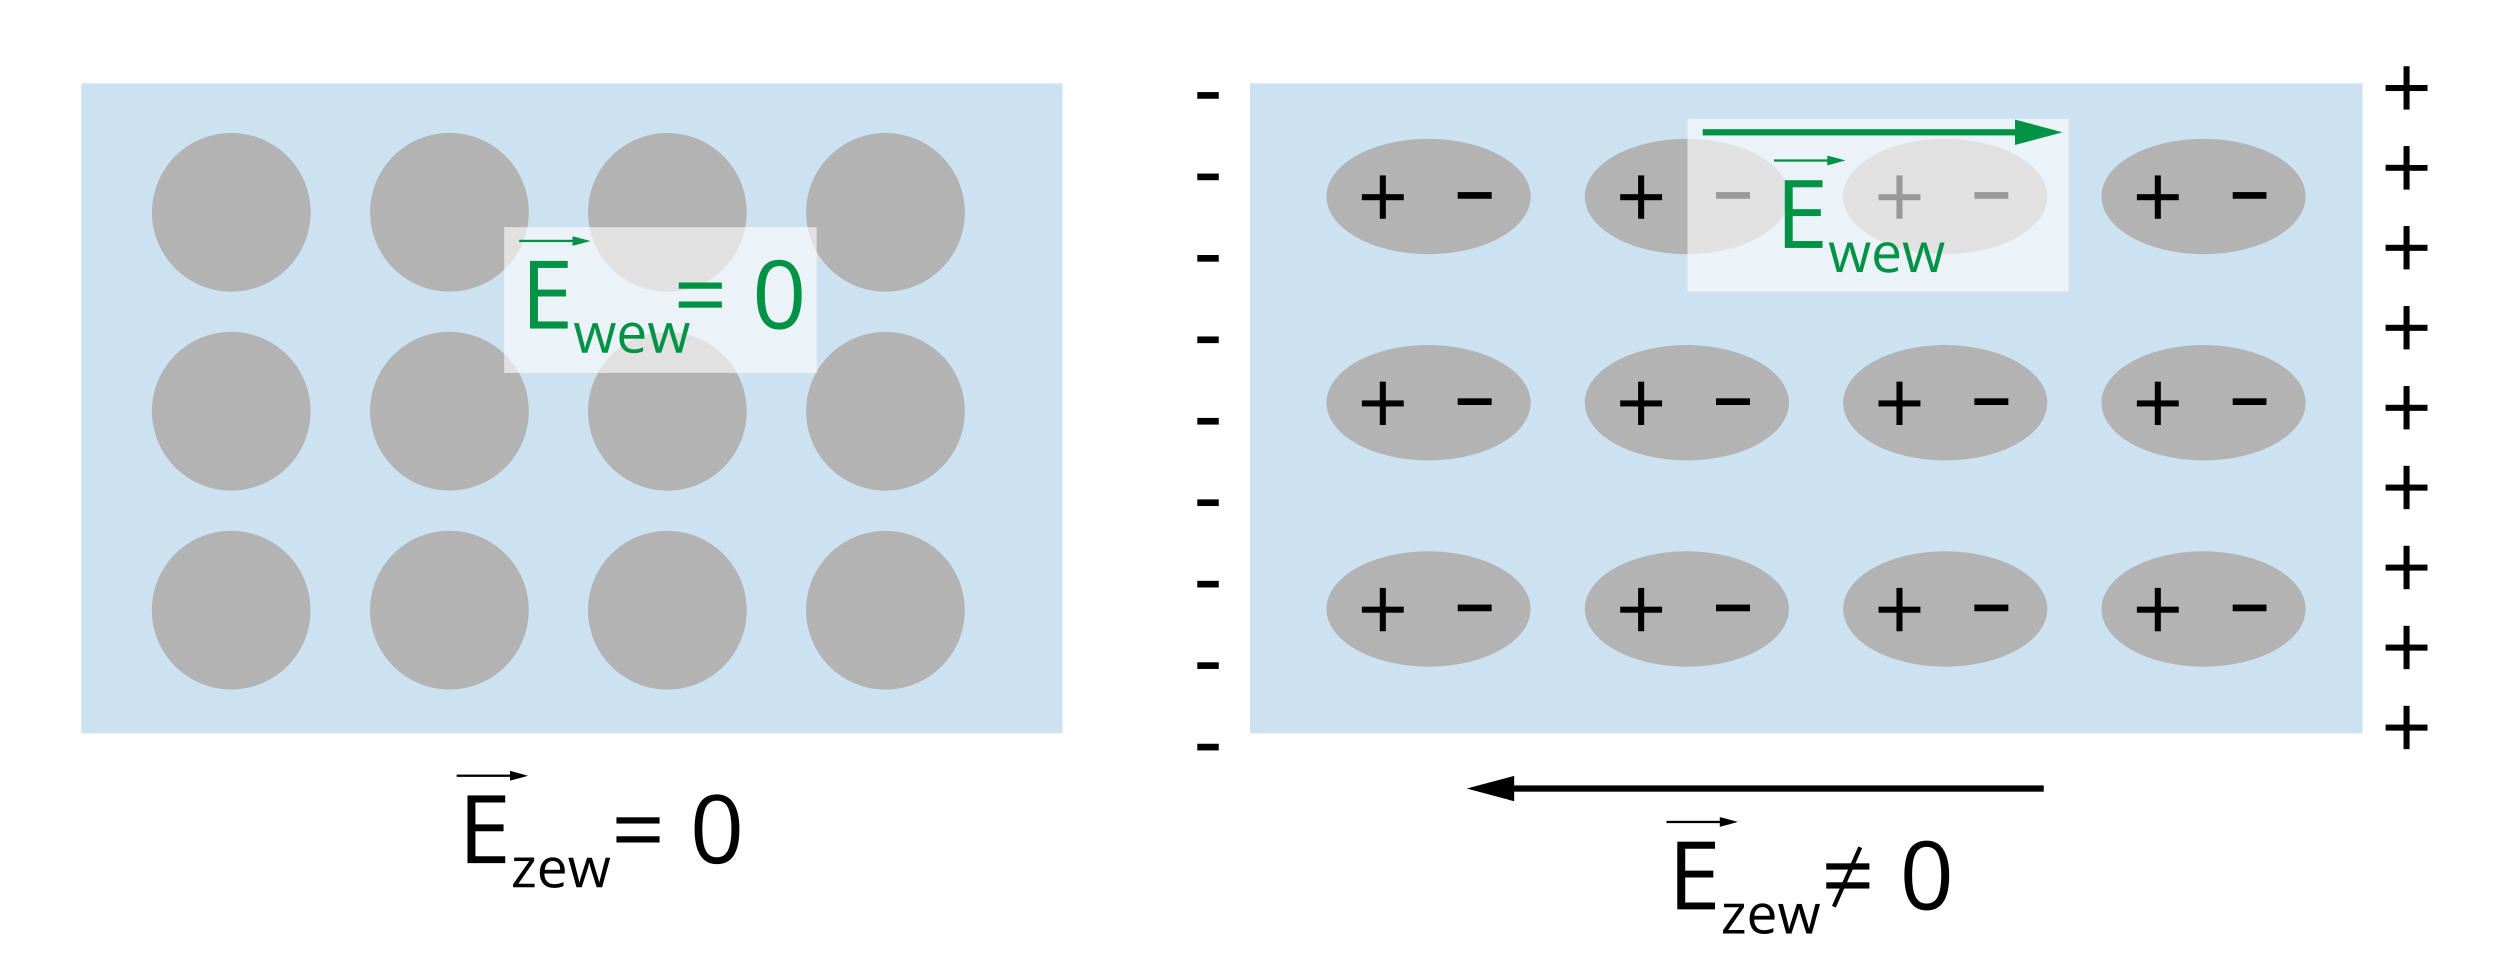
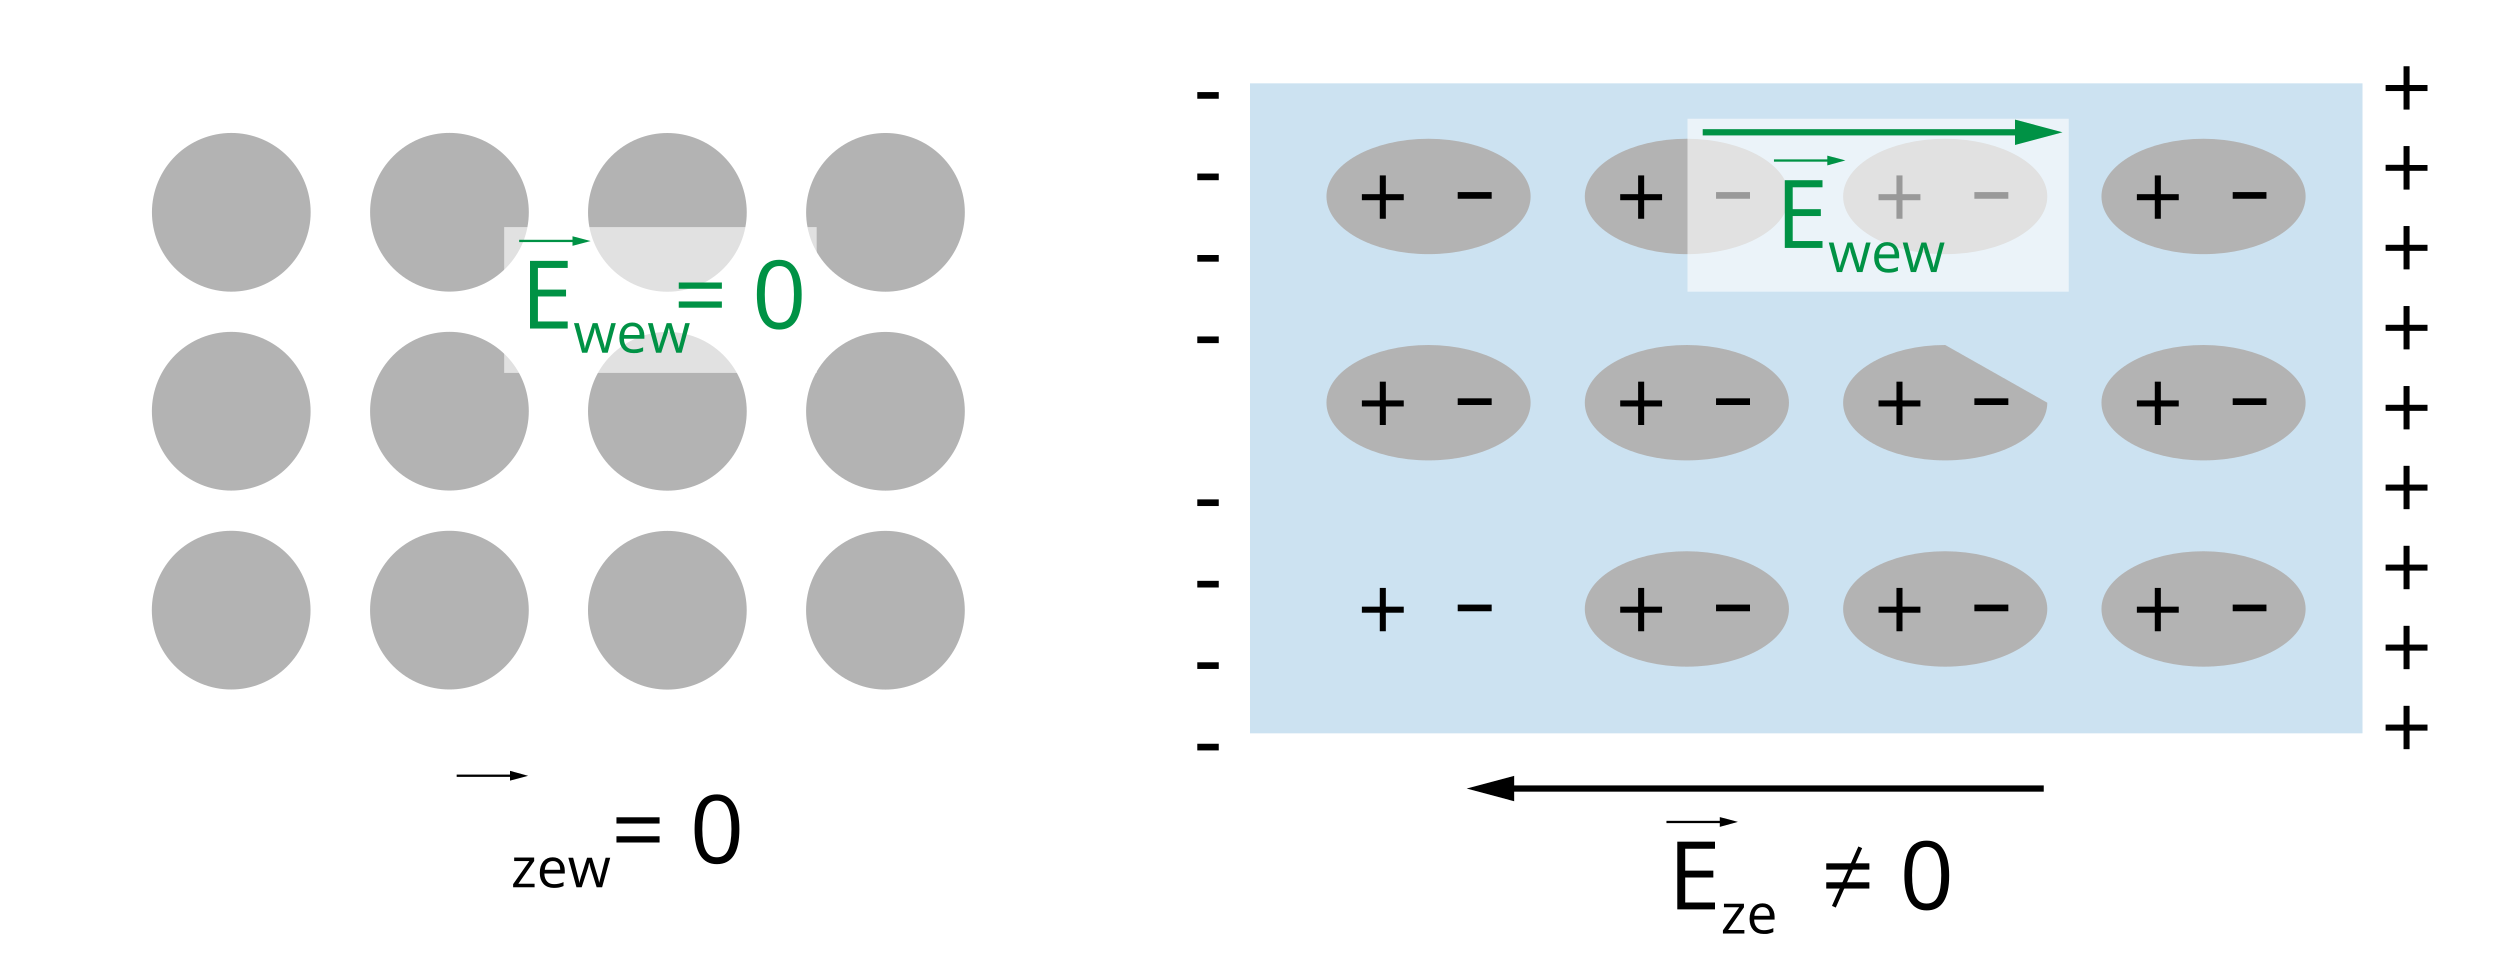
<svg xmlns="http://www.w3.org/2000/svg" version="1.1" x="0px" y="0px" viewBox="0 0 1200 470" style="enable-background:new 0 0 1200 470;" xml:space="preserve">
  <style type="text/css">
	.st0{fill:#FFFFFF;}
	.st1{opacity:0.2;fill:#0071BC;}
	.st2{fill:#B3B3B3;}
	.st3{opacity:0.6;fill:#FFFFFF;}
	.st4{fill:#009245;}
</style>
  <g id="bg">
    <rect class="st0" width="1200" height="470" />
  </g>
  <g id="Layer_6">
-     <rect x="39" y="40" class="st1" width="471" height="312" />
    <rect x="600" y="40" class="st1" width="534" height="312" />
  </g>
  <g id="Layer_5">
    <ellipse transform="matrix(0.433 -0.901 0.901 0.433 -28.891 157.888)" class="st2" cx="111.1" cy="101.9" rx="38.1" ry="38.1" />
    <ellipse transform="matrix(0.707 -0.707 0.707 0.707 -8.872 182.41)" class="st2" cx="215.8" cy="101.9" rx="38.1" ry="38.1" />
    <ellipse transform="matrix(0.707 -0.707 0.707 0.707 21.785 256.421)" class="st2" cx="320.4" cy="101.9" rx="38.1" ry="38.1" />
    <ellipse transform="matrix(0.707 -0.707 0.707 0.707 52.441 330.431)" class="st2" cx="425.1" cy="101.9" rx="38.1" ry="38.1" />
    <ellipse transform="matrix(0.433 -0.901 0.901 0.433 -114.965 212.019)" class="st2" cx="111.1" cy="197.4" rx="38.1" ry="38.1" />
    <ellipse transform="matrix(0.707 -0.707 0.707 0.707 -76.4 210.381)" class="st2" cx="215.8" cy="197.4" rx="38.1" ry="38.1" />
    <ellipse transform="matrix(0.707 -0.707 0.707 0.707 -45.744 284.392)" class="st2" cx="320.4" cy="197.4" rx="38.1" ry="38.1" />
    <ellipse transform="matrix(0.707 -0.707 0.707 0.707 -15.088 358.402)" class="st2" cx="425.1" cy="197.4" rx="38.1" ry="38.1" />
    <ellipse transform="matrix(0.433 -0.901 0.901 0.433 -201.04 266.149)" class="st2" cx="111.1" cy="292.9" rx="38.1" ry="38.1" />
    <ellipse transform="matrix(0.707 -0.707 0.707 0.707 -143.929 238.353)" class="st2" cx="215.8" cy="292.9" rx="38.1" ry="38.1" />
    <ellipse transform="matrix(0.707 -0.707 0.707 0.707 -113.273 312.363)" class="st2" cx="320.4" cy="292.9" rx="38.1" ry="38.1" />
    <ellipse transform="matrix(0.707 -0.707 0.707 0.707 -82.617 386.374)" class="st2" cx="425.1" cy="292.9" rx="38.1" ry="38.1" />
    <g>
      <path class="st2" d="M1106.7,94.3c0,15.3-21.9,27.7-49,27.7c-27.1,0-49-12.4-49-27.7c0-15.3,21.9-27.7,49-27.7    C1084.7,66.7,1106.7,79.1,1106.7,94.3z" />
      <g>
        <g>
          <path d="M1071.7,95.4v-3.2h16.2v3.2H1071.7z" />
        </g>
      </g>
      <g>
        <g>
          <path d="M1037.2,93.2h8.6v2.9h-8.6v8.9h-2.9v-8.9h-8.6v-2.9h8.6v-9h2.9V93.2z" />
        </g>
      </g>
    </g>
    <g>
      <path class="st2" d="M1106.7,193.3c0,15.3-21.9,27.7-49,27.7c-27.1,0-49-12.4-49-27.7c0-15.3,21.9-27.7,49-27.7    C1084.7,165.7,1106.7,178.1,1106.7,193.3z" />
      <g>
        <g>
          <path d="M1071.7,194.4v-3.2h16.2v3.2H1071.7z" />
        </g>
      </g>
      <g>
        <g>
          <path d="M1037.2,192.2h8.6v2.9h-8.6v8.9h-2.9v-8.9h-8.6v-2.9h8.6v-9h2.9V192.2z" />
        </g>
      </g>
    </g>
    <g>
      <path class="st2" d="M1106.7,292.3c0,15.3-21.9,27.7-49,27.7c-27.1,0-49-12.4-49-27.7c0-15.3,21.9-27.7,49-27.7    C1084.7,264.7,1106.7,277.1,1106.7,292.3z" />
      <g>
        <g>
          <path d="M1071.7,293.4v-3.2h16.2v3.2H1071.7z" />
        </g>
      </g>
      <g>
        <g>
          <path d="M1037.2,291.2h8.6v2.9h-8.6v8.9h-2.9v-8.9h-8.6v-2.9h8.6v-9h2.9V291.2z" />
        </g>
      </g>
    </g>
    <g>
      <path class="st2" d="M982.7,94.3c0,15.3-21.9,27.7-49,27.7c-27.1,0-49-12.4-49-27.7c0-15.3,21.9-27.7,49-27.7    C960.7,66.7,982.7,79.1,982.7,94.3z" />
      <g>
        <g>
          <path d="M947.7,95.4v-3.2H964v3.2H947.7z" />
        </g>
      </g>
      <g>
        <g>
          <path d="M913.2,93.2h8.6v2.9h-8.6v8.9h-2.9v-8.9h-8.6v-2.9h8.6v-9h2.9V93.2z" />
        </g>
      </g>
    </g>
    <g>
-       <path class="st2" d="M982.7,193.3c0,15.3-21.9,27.7-49,27.7c-27.1,0-49-12.4-49-27.7c0-15.3,21.9-27.7,49-27.7    C960.7,165.7,982.7,178.1,982.7,193.3z" />
+       <path class="st2" d="M982.7,193.3c0,15.3-21.9,27.7-49,27.7c-27.1,0-49-12.4-49-27.7c0-15.3,21.9-27.7,49-27.7    z" />
      <g>
        <g>
          <path d="M947.7,194.4v-3.2H964v3.2H947.7z" />
        </g>
      </g>
      <g>
        <g>
          <path d="M913.2,192.2h8.6v2.9h-8.6v8.9h-2.9v-8.9h-8.6v-2.9h8.6v-9h2.9V192.2z" />
        </g>
      </g>
    </g>
    <g>
      <path class="st2" d="M982.7,292.3c0,15.3-21.9,27.7-49,27.7c-27.1,0-49-12.4-49-27.7c0-15.3,21.9-27.7,49-27.7    C960.7,264.7,982.7,277.1,982.7,292.3z" />
      <g>
        <g>
          <path d="M947.7,293.4v-3.2H964v3.2H947.7z" />
        </g>
      </g>
      <g>
        <g>
          <path d="M913.2,291.2h8.6v2.9h-8.6v8.9h-2.9v-8.9h-8.6v-2.9h8.6v-9h2.9V291.2z" />
        </g>
      </g>
    </g>
    <g>
      <path class="st2" d="M858.7,94.3c0,15.3-21.9,27.7-49,27.7c-27.1,0-49-12.4-49-27.7c0-15.3,21.9-27.7,49-27.7    C836.7,66.7,858.7,79.1,858.7,94.3z" />
      <g>
        <g>
          <path d="M823.7,95.4v-3.2H840v3.2H823.7z" />
        </g>
      </g>
      <g>
        <g>
          <path d="M789.2,93.2h8.6v2.9h-8.6v8.9h-2.9v-8.9h-8.6v-2.9h8.6v-9h2.9V93.2z" />
        </g>
      </g>
    </g>
    <g>
      <path class="st2" d="M858.7,193.3c0,15.3-21.9,27.7-49,27.7c-27.1,0-49-12.4-49-27.7c0-15.3,21.9-27.7,49-27.7    C836.7,165.7,858.7,178.1,858.7,193.3z" />
      <g>
        <g>
          <path d="M823.7,194.4v-3.2H840v3.2H823.7z" />
        </g>
      </g>
      <g>
        <g>
          <path d="M789.2,192.2h8.6v2.9h-8.6v8.9h-2.9v-8.9h-8.6v-2.9h8.6v-9h2.9V192.2z" />
        </g>
      </g>
    </g>
    <g>
      <path class="st2" d="M858.7,292.3c0,15.3-21.9,27.7-49,27.7c-27.1,0-49-12.4-49-27.7c0-15.3,21.9-27.7,49-27.7    C836.7,264.7,858.7,277.1,858.7,292.3z" />
      <g>
        <g>
          <path d="M823.7,293.4v-3.2H840v3.2H823.7z" />
        </g>
      </g>
      <g>
        <g>
          <path d="M789.2,291.2h8.6v2.9h-8.6v8.9h-2.9v-8.9h-8.6v-2.9h8.6v-9h2.9V291.2z" />
        </g>
      </g>
    </g>
    <g>
      <path class="st2" d="M734.7,94.3c0,15.3-21.9,27.7-49,27.7c-27.1,0-49-12.4-49-27.7c0-15.3,21.9-27.7,49-27.7    C712.7,66.7,734.7,79.1,734.7,94.3z" />
      <g>
        <g>
          <path d="M699.7,95.4v-3.2H716v3.2H699.7z" />
        </g>
      </g>
      <g>
        <g>
          <path d="M665.2,93.2h8.6v2.9h-8.6v8.9h-2.9v-8.9h-8.6v-2.9h8.6v-9h2.9V93.2z" />
        </g>
      </g>
    </g>
    <g>
      <path class="st2" d="M734.7,193.3c0,15.3-21.9,27.7-49,27.7c-27.1,0-49-12.4-49-27.7c0-15.3,21.9-27.7,49-27.7    C712.7,165.7,734.7,178.1,734.7,193.3z" />
      <g>
        <g>
          <path d="M699.7,194.4v-3.2H716v3.2H699.7z" />
        </g>
      </g>
      <g>
        <g>
          <path d="M665.2,192.2h8.6v2.9h-8.6v8.9h-2.9v-8.9h-8.6v-2.9h8.6v-9h2.9V192.2z" />
        </g>
      </g>
    </g>
    <g>
-       <path class="st2" d="M734.7,292.3c0,15.3-21.9,27.7-49,27.7c-27.1,0-49-12.4-49-27.7c0-15.3,21.9-27.7,49-27.7    C712.7,264.7,734.7,277.1,734.7,292.3z" />
      <g>
        <g>
          <path d="M699.7,293.4v-3.2H716v3.2H699.7z" />
        </g>
      </g>
      <g>
        <g>
          <path d="M665.2,291.2h8.6v2.9h-8.6v8.9h-2.9v-8.9h-8.6v-2.9h8.6v-9h2.9V291.2z" />
        </g>
      </g>
    </g>
  </g>
  <g id="Layer_7">
    <rect x="242" y="109" class="st3" width="150" height="70" />
    <rect x="810" y="57" class="st3" width="183" height="83" />
  </g>
  <g id="Layer_4">
    <g>
      <g>
        <path d="M1156.6,117.5h8.6v2.9h-8.6v8.9h-2.9v-8.9h-8.6v-2.9h8.6v-9h2.9V117.5z" />
      </g>
    </g>
    <g>
      <g>
        <path d="M1156.6,79.2h8.6V82h-8.6V91h-2.9V82h-8.6v-2.9h8.6v-9h2.9V79.2z" />
      </g>
    </g>
    <g>
      <g>
        <path d="M1156.6,40.8h8.6v2.9h-8.6v8.9h-2.9v-8.9h-8.6v-2.9h8.6v-9h2.9V40.8z" />
      </g>
    </g>
    <g>
      <g>
        <path d="M1156.6,155.9h8.6v2.9h-8.6v8.9h-2.9v-8.9h-8.6v-2.9h8.6v-9h2.9V155.9z" />
      </g>
    </g>
    <g>
      <g>
        <path d="M1156.6,271h8.6v2.9h-8.6v8.9h-2.9v-8.9h-8.6V271h8.6v-9h2.9V271z" />
      </g>
    </g>
    <g>
      <g>
        <path d="M1156.6,232.6h8.6v2.9h-8.6v8.9h-2.9v-8.9h-8.6v-2.9h8.6v-9h2.9V232.6z" />
      </g>
    </g>
    <g>
      <g>
        <path d="M1156.6,194.3h8.6v2.9h-8.6v8.9h-2.9v-8.9h-8.6v-2.9h8.6v-9h2.9V194.3z" />
      </g>
    </g>
    <g>
      <g>
        <path d="M1156.6,309.4h8.6v2.9h-8.6v8.9h-2.9v-8.9h-8.6v-2.9h8.6v-9h2.9V309.4z" />
      </g>
    </g>
    <g>
      <g>
        <path d="M1156.6,347.8h8.6v2.9h-8.6v8.9h-2.9v-8.9h-8.6v-2.9h8.6v-9h2.9V347.8z" />
      </g>
    </g>
    <g>
      <g>
        <path d="M574.7,125.6v-3.2h10.3v3.2H574.7z" />
      </g>
    </g>
    <g>
      <g>
        <path d="M574.7,86.5v-3.2h10.3v3.2H574.7z" />
      </g>
    </g>
    <g>
      <g>
        <path d="M574.7,47.4v-3.2h10.3v3.2H574.7z" />
      </g>
    </g>
    <g>
      <g>
        <path d="M574.7,164.7v-3.2h10.3v3.2H574.7z" />
      </g>
    </g>
    <g>
      <g>
        <path d="M574.7,282v-3.2h10.3v3.2H574.7z" />
      </g>
    </g>
    <g>
      <g>
        <path d="M574.7,242.9v-3.2h10.3v3.2H574.7z" />
      </g>
    </g>
    <g>
      <g>
-         <path d="M574.7,203.8v-3.2h10.3v3.2H574.7z" />
-       </g>
+         </g>
    </g>
    <g>
      <g>
        <path d="M574.7,321.1v-3.2h10.3v3.2H574.7z" />
      </g>
    </g>
    <g>
      <g>
        <path d="M574.7,360.1V357h10.3v3.2H574.7z" />
      </g>
    </g>
    <g>
      <rect x="722.6" y="377" width="258.4" height="3" />
      <g>
        <polygon points="726.8,372.4 704,378.5 726.8,384.6    " />
      </g>
    </g>
    <g>
      <rect x="817.3" y="62" class="st4" width="154.1" height="3" />
      <g>
        <polygon class="st4" points="967.2,69.6 990,63.5 967.2,57.4    " />
      </g>
    </g>
    <g>
      <rect x="219.2" y="371.8" width="27.2" height="1.1" />
      <g>
        <polygon points="244.8,374.7 253.5,372.4 244.8,370    " />
      </g>
    </g>
    <g>
      <g>
-         <path d="M242.5,414.3h-18.1v-32.5h18.1v3.4h-14.3v10.5h13.5v3.3h-13.5v12h14.3V414.3z" />
        <path d="M256.6,425.9h-10.3v-1.5l7.8-11.1h-7.3v-1.7h9.6v1.7l-7.6,10.9h7.8V425.9z" />
        <path d="M265.9,426.2c-2.1,0-3.8-0.6-5-1.9s-1.8-3.1-1.8-5.3c0-2.3,0.6-4.1,1.7-5.5c1.1-1.3,2.6-2,4.5-2c1.8,0,3.2,0.6,4.2,1.8     c1,1.2,1.6,2.7,1.6,4.6v1.4h-9.8c0,1.7,0.5,2.9,1.3,3.8s1.9,1.3,3.4,1.3c1.5,0,3-0.3,4.5-1v1.9c-0.8,0.3-1.5,0.6-2.2,0.7     C267.7,426.1,266.9,426.2,265.9,426.2z M265.4,413.3c-1.1,0-2.1,0.4-2.7,1.1c-0.7,0.7-1.1,1.8-1.2,3.1h7.4c0-1.4-0.3-2.4-0.9-3.1     S266.5,413.3,265.4,413.3z" />
        <path d="M286.4,425.9l-2.6-8.3c-0.2-0.5-0.5-1.7-0.9-3.5h-0.1c-0.3,1.5-0.6,2.7-0.9,3.5l-2.7,8.3h-2.5l-3.9-14.2h2.3     c0.9,3.6,1.6,6.3,2.1,8.2c0.5,1.9,0.8,3.1,0.8,3.8h0.1c0.1-0.5,0.2-1.1,0.5-1.9c0.2-0.8,0.4-1.4,0.6-1.9l2.6-8.2h2.3l2.5,8.2     c0.5,1.5,0.8,2.7,1,3.7h0.1c0-0.3,0.1-0.8,0.3-1.4c0.2-0.6,1.1-4.1,2.7-10.5h2.2l-3.9,14.2H286.4z" />
      </g>
    </g>
    <g>
      <g>
        <path d="M295.9,395.3v-3h20.7v3H295.9z M295.9,404.4v-3h20.7v3H295.9z" />
        <path d="M354.9,398c0,5.6-0.9,9.8-2.7,12.6c-1.8,2.8-4.5,4.2-8.1,4.2c-3.5,0-6.2-1.4-8-4.3s-2.7-7-2.7-12.5     c0-5.7,0.9-9.9,2.6-12.6s4.5-4.1,8.1-4.1c3.5,0,6.2,1.4,8,4.3C354,388.5,354.9,392.6,354.9,398z M337.1,398     c0,4.7,0.6,8.2,1.7,10.3c1.1,2.2,2.9,3.2,5.3,3.2c2.5,0,4.2-1.1,5.3-3.3c1.1-2.2,1.7-5.6,1.7-10.3c0-4.7-0.6-8.1-1.7-10.3     c-1.1-2.2-2.9-3.3-5.3-3.3c-2.4,0-4.2,1.1-5.3,3.2C337.7,389.9,337.1,393.3,337.1,398z" />
      </g>
    </g>
    <g>
      <rect x="249.2" y="115.1" class="st4" width="27.2" height="1.1" />
      <g>
        <polygon class="st4" points="274.8,118 283.5,115.7 274.8,113.4    " />
      </g>
    </g>
    <g>
      <g>
        <path class="st4" d="M272.5,157.7h-18.1v-32.5h18.1v3.4h-14.3V139h13.5v3.3h-13.5v12h14.3V157.7z" />
        <path class="st4" d="M289.1,169.3l-2.6-8.3c-0.2-0.5-0.5-1.7-0.9-3.5h-0.1c-0.3,1.5-0.6,2.7-0.9,3.5l-2.7,8.3h-2.5l-3.9-14.2h2.3     c0.9,3.6,1.6,6.3,2.1,8.2c0.5,1.9,0.8,3.1,0.8,3.8h0.1c0.1-0.5,0.2-1.1,0.5-1.9c0.2-0.8,0.4-1.4,0.6-1.9l2.6-8.2h2.3l2.5,8.2     c0.5,1.5,0.8,2.7,1,3.7h0.1c0-0.3,0.1-0.8,0.3-1.4c0.2-0.6,1.1-4.1,2.7-10.5h2.2l-3.9,14.2H289.1z" />
        <path class="st4" d="M304.1,169.5c-2.1,0-3.8-0.6-5-1.9s-1.8-3.1-1.8-5.3c0-2.3,0.6-4.1,1.7-5.5c1.1-1.3,2.6-2,4.5-2     c1.8,0,3.2,0.6,4.2,1.8c1,1.2,1.6,2.7,1.6,4.6v1.4h-9.8c0,1.7,0.5,2.9,1.3,3.8s1.9,1.3,3.4,1.3c1.5,0,3-0.3,4.5-1v1.9     c-0.8,0.3-1.5,0.6-2.2,0.7C305.9,169.5,305.1,169.5,304.1,169.5z M303.5,156.6c-1.1,0-2.1,0.4-2.7,1.1c-0.7,0.7-1.1,1.8-1.2,3.1     h7.4c0-1.4-0.3-2.4-0.9-3.1S304.7,156.6,303.5,156.6z" />
        <path class="st4" d="M324.6,169.3l-2.6-8.3c-0.2-0.5-0.5-1.7-0.9-3.5H321c-0.3,1.5-0.6,2.7-0.9,3.5l-2.7,8.3h-2.5l-3.9-14.2h2.3     c0.9,3.6,1.6,6.3,2.1,8.2c0.5,1.9,0.8,3.1,0.8,3.8h0.1c0.1-0.5,0.2-1.1,0.5-1.9c0.2-0.8,0.4-1.4,0.6-1.9l2.6-8.2h2.3l2.5,8.2     c0.5,1.5,0.8,2.7,1,3.7h0.1c0-0.3,0.1-0.8,0.3-1.4c0.2-0.6,1.1-4.1,2.7-10.5h2.2l-3.9,14.2H324.6z" />
      </g>
    </g>
    <g>
      <rect x="851.5" y="76.5" class="st4" width="27.2" height="1.1" />
      <g>
        <polygon class="st4" points="877.1,79.4 885.8,77 877.1,74.7    " />
      </g>
    </g>
    <g>
      <g>
        <path class="st4" d="M874.8,119h-18.1V86.5h18.1v3.4h-14.3v10.5h13.5v3.3h-13.5v12h14.3V119z" />
        <path class="st4" d="M891.4,130.6l-2.6-8.3c-0.2-0.5-0.5-1.7-0.9-3.5h-0.1c-0.3,1.5-0.6,2.7-0.9,3.5l-2.7,8.3h-2.5l-3.9-14.2h2.3     c0.9,3.6,1.6,6.3,2.1,8.2c0.5,1.9,0.8,3.1,0.8,3.8h0.1c0.1-0.5,0.2-1.1,0.5-1.9c0.2-0.8,0.4-1.4,0.6-1.9l2.6-8.2h2.3l2.5,8.2     c0.5,1.5,0.8,2.7,1,3.7h0.1c0-0.3,0.1-0.8,0.3-1.4c0.2-0.6,1.1-4.1,2.7-10.5h2.2l-3.9,14.2H891.4z" />
        <path class="st4" d="M906.4,130.9c-2.1,0-3.8-0.6-5-1.9c-1.2-1.3-1.8-3.1-1.8-5.3c0-2.3,0.6-4.1,1.7-5.5c1.1-1.3,2.6-2,4.5-2     c1.8,0,3.2,0.6,4.2,1.8c1,1.2,1.6,2.7,1.6,4.6v1.4h-9.8c0,1.7,0.5,2.9,1.3,3.8c0.8,0.9,1.9,1.3,3.4,1.3c1.5,0,3-0.3,4.5-1v1.9     c-0.8,0.3-1.5,0.6-2.2,0.7C908.2,130.8,907.4,130.9,906.4,130.9z M905.9,117.9c-1.1,0-2.1,0.4-2.7,1.1c-0.7,0.7-1.1,1.8-1.2,3.1     h7.4c0-1.4-0.3-2.4-0.9-3.1C907.9,118.3,907,117.9,905.9,117.9z" />
        <path class="st4" d="M926.9,130.6l-2.6-8.3c-0.2-0.5-0.5-1.7-0.9-3.5h-0.1c-0.3,1.5-0.6,2.7-0.9,3.5l-2.7,8.3h-2.5l-3.9-14.2h2.3     c0.9,3.6,1.6,6.3,2.1,8.2c0.5,1.9,0.8,3.1,0.8,3.8h0.1c0.1-0.5,0.2-1.1,0.5-1.9c0.2-0.8,0.4-1.4,0.6-1.9l2.6-8.2h2.3l2.5,8.2     c0.5,1.5,0.8,2.7,1,3.7h0.1c0-0.3,0.1-0.8,0.3-1.4c0.2-0.6,1.1-4.1,2.7-10.5h2.2l-3.9,14.2H926.9z" />
      </g>
    </g>
    <g>
      <g>
        <path class="st4" d="M325.8,138.6v-3h20.7v3H325.8z M325.8,147.7v-3h20.7v3H325.8z" />
        <path class="st4" d="M384.8,141.4c0,5.6-0.9,9.8-2.7,12.6c-1.8,2.8-4.5,4.2-8.1,4.2c-3.5,0-6.2-1.4-8-4.3s-2.7-7-2.7-12.5     c0-5.7,0.9-9.9,2.6-12.6s4.5-4.1,8.1-4.1c3.5,0,6.2,1.4,8,4.3C383.9,131.8,384.8,136,384.8,141.4z M367.1,141.4     c0,4.7,0.6,8.2,1.7,10.3c1.1,2.2,2.9,3.2,5.3,3.2c2.5,0,4.2-1.1,5.3-3.3c1.1-2.2,1.7-5.6,1.7-10.3c0-4.7-0.6-8.1-1.7-10.3     c-1.1-2.2-2.9-3.3-5.3-3.3c-2.4,0-4.2,1.1-5.3,3.2C367.6,133.2,367.1,136.7,367.1,141.4z" />
      </g>
    </g>
    <g>
      <rect x="799.9" y="394" width="27.2" height="1.1" />
      <g>
        <polygon points="825.5,396.9 834.2,394.5 825.5,392.2    " />
      </g>
    </g>
    <g>
      <g>
        <path d="M823.2,436.5h-18.1V404h18.1v3.4h-14.3v10.5h13.5v3.3h-13.5v12h14.3V436.5z" />
        <path d="M837.3,448.1H827v-1.5l7.8-11.1h-7.3v-1.7h9.6v1.7l-7.6,10.9h7.8V448.1z" />
        <path d="M846.6,448.3c-2.1,0-3.8-0.6-5-1.9c-1.2-1.3-1.8-3.1-1.8-5.3c0-2.3,0.6-4.1,1.7-5.5c1.1-1.3,2.6-2,4.5-2     c1.8,0,3.2,0.6,4.2,1.8c1,1.2,1.6,2.7,1.6,4.6v1.4h-9.8c0,1.7,0.5,2.9,1.3,3.8c0.8,0.9,1.9,1.3,3.4,1.3c1.5,0,3-0.3,4.5-1v1.9     c-0.8,0.3-1.5,0.6-2.2,0.7C848.4,448.3,847.6,448.3,846.6,448.3z M846,435.4c-1.1,0-2.1,0.4-2.7,1.1c-0.7,0.7-1.1,1.8-1.2,3.1     h7.4c0-1.4-0.3-2.4-0.9-3.1C848,435.8,847.2,435.4,846,435.4z" />
-         <path d="M867.1,448.1l-2.6-8.3c-0.2-0.5-0.5-1.7-0.9-3.5h-0.1c-0.3,1.5-0.6,2.7-0.9,3.5l-2.7,8.3h-2.5l-3.9-14.2h2.3     c0.9,3.6,1.6,6.3,2.1,8.2c0.5,1.9,0.8,3.1,0.8,3.8h0.1c0.1-0.5,0.2-1.1,0.5-1.9c0.2-0.8,0.4-1.4,0.6-1.9l2.6-8.2h2.3l2.5,8.2     c0.5,1.5,0.8,2.7,1,3.7h0.1c0-0.3,0.1-0.8,0.3-1.4c0.2-0.6,1.1-4.1,2.7-10.5h2.2l-3.9,14.2H867.1z" />
      </g>
    </g>
    <g>
      <g>
        <path d="M876.6,417.4v-3h20.7v3H876.6z M876.6,426.5v-3h20.7v3H876.6z" />
        <path d="M935.6,420.2c0,5.6-0.9,9.8-2.7,12.6c-1.8,2.8-4.5,4.2-8.1,4.2c-3.5,0-6.2-1.4-8-4.3s-2.7-7-2.7-12.5     c0-5.7,0.9-9.9,2.6-12.6s4.5-4.1,8.1-4.1c3.5,0,6.2,1.4,8,4.3C934.6,410.6,935.6,414.8,935.6,420.2z M917.8,420.2     c0,4.7,0.6,8.2,1.7,10.3c1.1,2.2,2.9,3.2,5.3,3.2c2.5,0,4.2-1.1,5.3-3.3c1.1-2.2,1.7-5.6,1.7-10.3c0-4.7-0.6-8.1-1.7-10.3     c-1.1-2.2-2.9-3.3-5.3-3.3c-2.4,0-4.2,1.1-5.3,3.2C918.3,412,917.8,415.5,917.8,420.2z" />
      </g>
    </g>
    <rect x="871.1" y="420.2" transform="matrix(0.406 -0.914 0.914 0.406 141.617 1060.407)" width="31.2" height="2" />
  </g>
</svg>